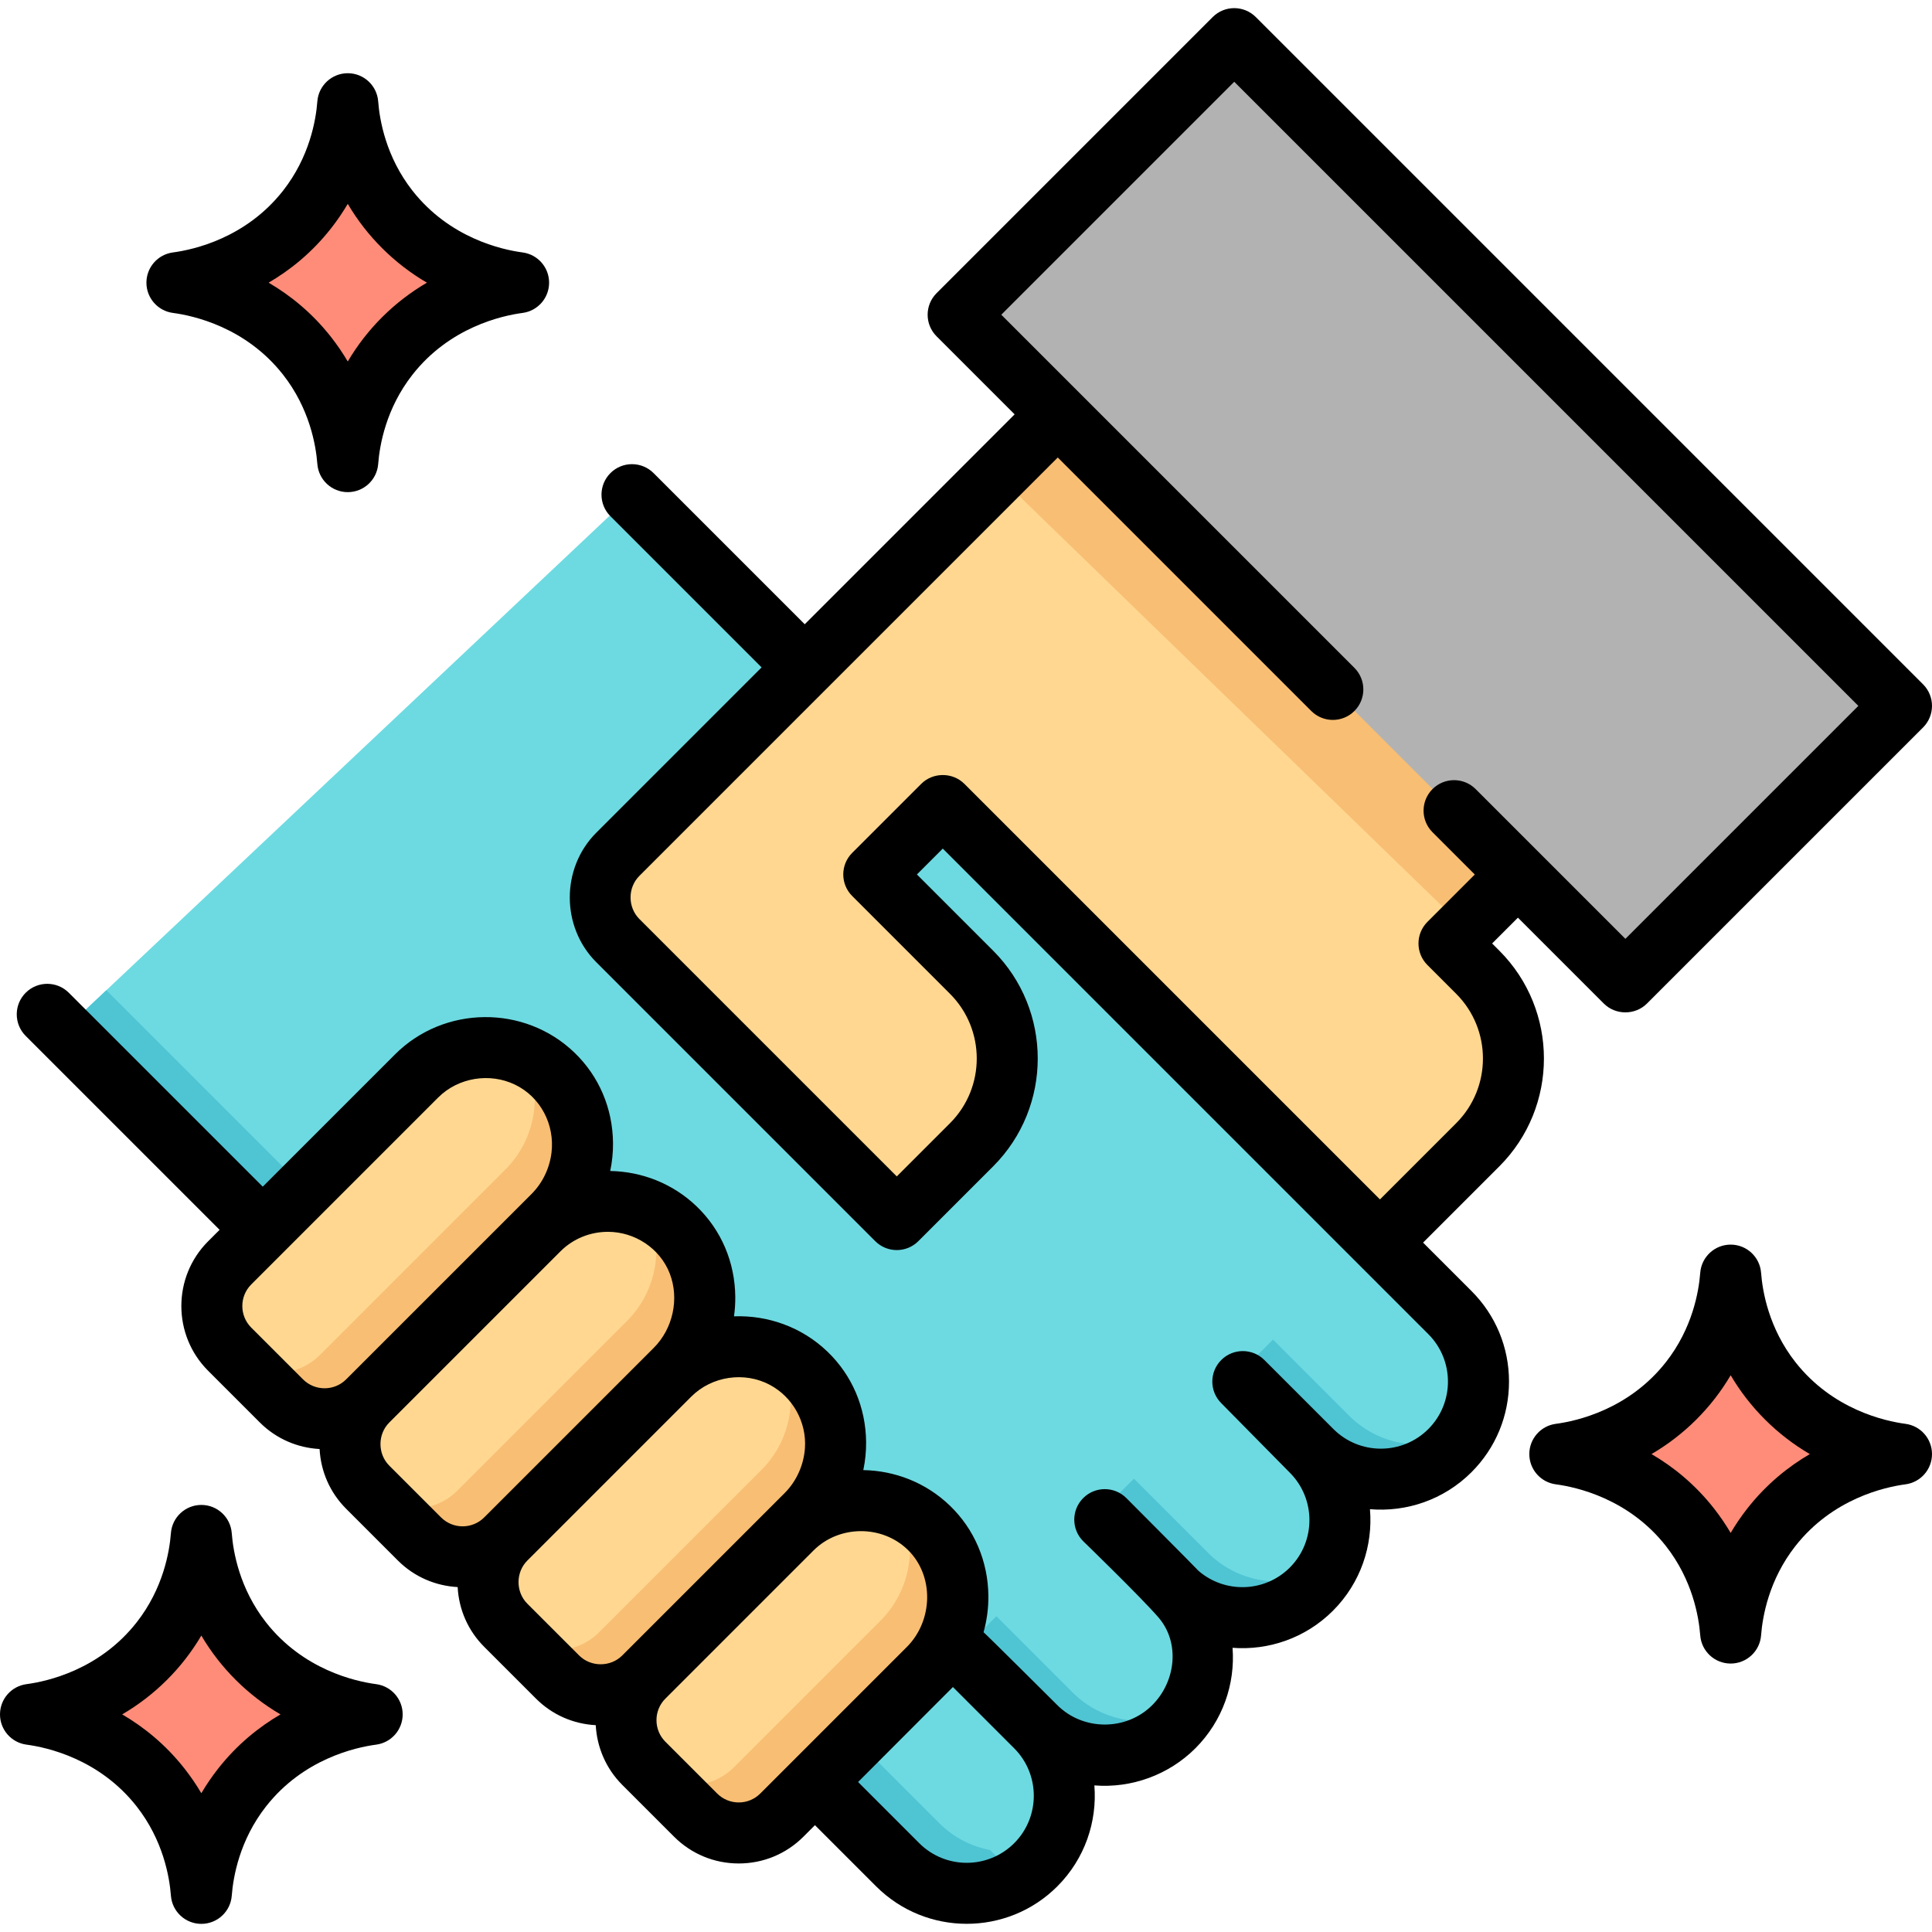
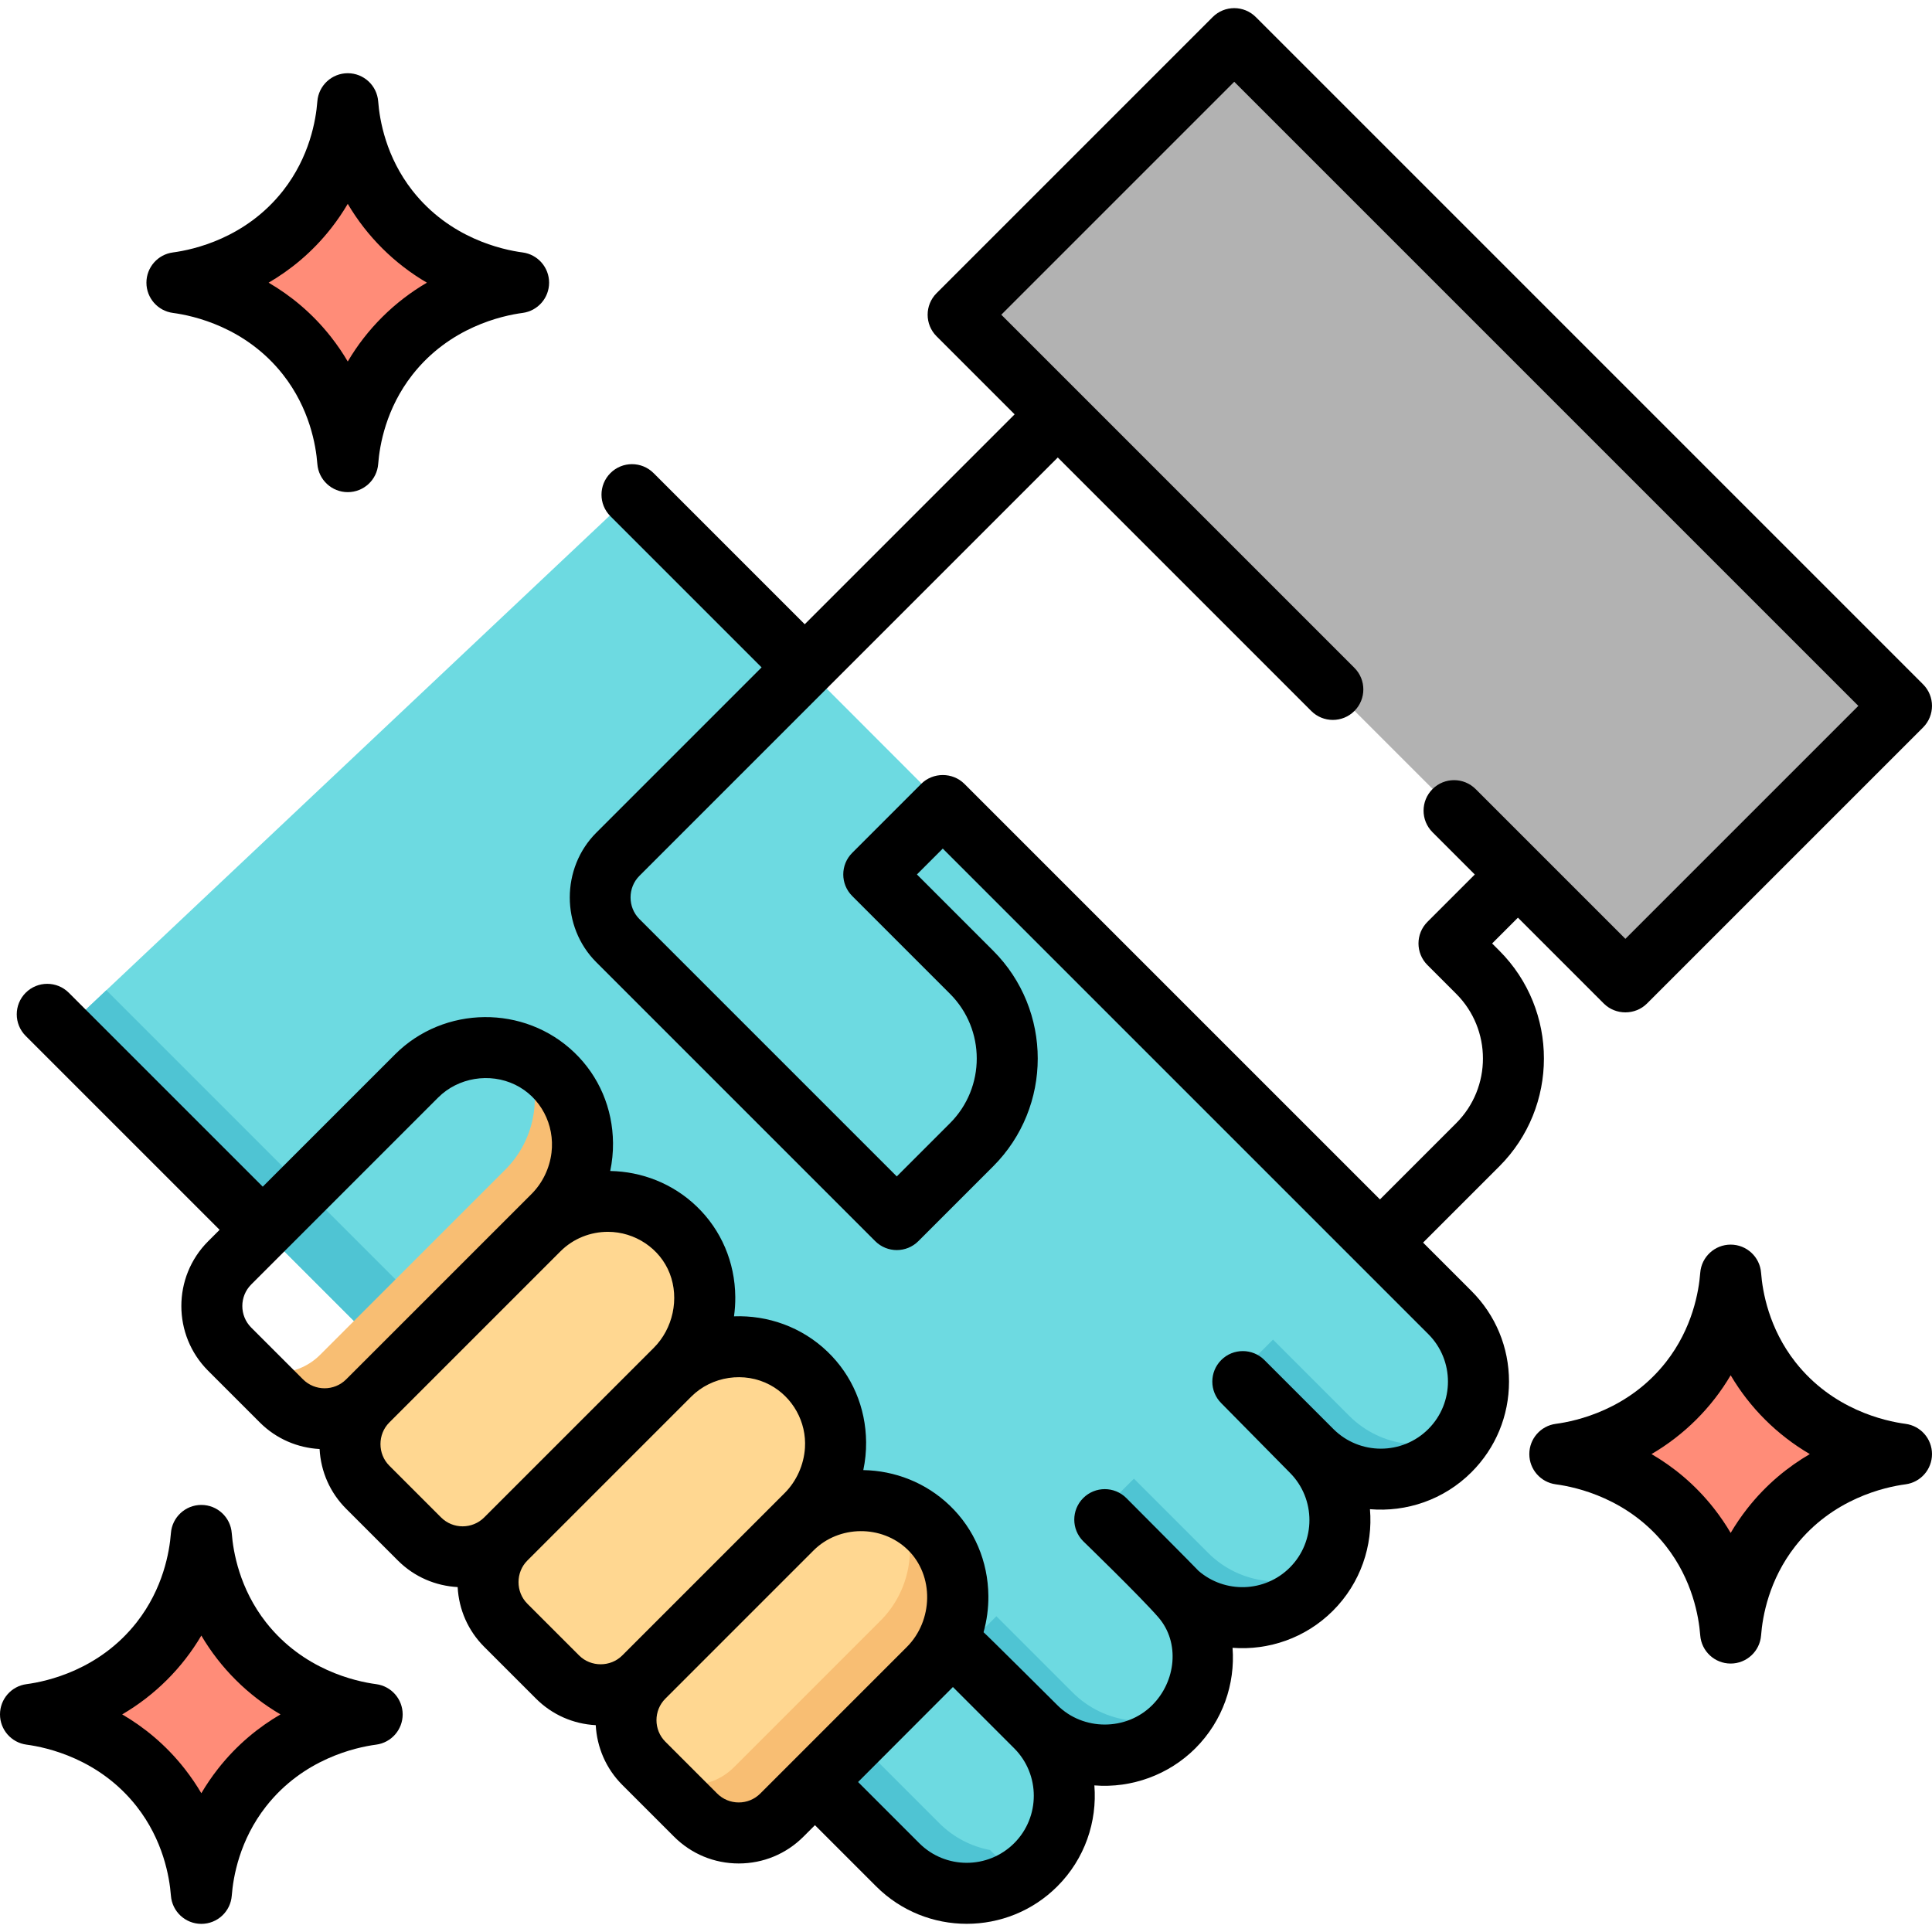
<svg xmlns="http://www.w3.org/2000/svg" version="1.1" id="Layer_1" viewBox="0 0 512 512" xml:space="preserve">
  <path style="fill:#6DDAE1;" d="M384.238,347.843L167.613,130.964L16.835,273.119l221.063,221.063  c10.103,10.103,26.482,10.103,36.585,0c10.103-10.103,10.103-26.482,0-36.585c10.103,10.103,26.482,10.103,36.585,0  c9.383-9.383,10.045-24.177,2-34.332l-2.127-2.126c10.103,10.103,26.482,10.103,36.585,0c10.103-10.103,10.103-26.483,0-36.585  l0.127-0.127c10.103,10.103,26.482,10.103,36.585,0C394.34,374.325,394.34,357.945,384.238,347.843z" />
  <g>
    <path style="fill:#4FC4D3;" d="M248.921,483.16L28.182,262.421L16.833,273.12l221.064,221.062   c8.693,8.693,22.025,9.885,32.016,3.617l-7.546-7.528C257.441,489.342,252.735,486.973,248.921,483.16z" />
    <path style="fill:#4FC4D3;" d="M284.259,448.525l-20.208-20.208l-9.469,9.469l20.208,20.208c10.103,10.103,26.482,10.103,36.585,0   c1.641-1.641,2.986-3.458,4.094-5.375C305.576,458.333,292.721,456.987,284.259,448.525z" />
    <path style="fill:#4FC4D3;" d="M320.172,411.534l-19.669-19.669l-9.468,9.469l19.669,19.669c10.103,10.103,26.482,10.103,36.585,0   c1.641-1.641,2.986-3.458,4.094-5.375C341.49,421.341,328.635,419.995,320.172,411.534z" />
    <path style="fill:#4FC4D3;" d="M357.566,375.218l-20.208-20.208l-9.468,9.468l20.208,20.208c10.103,10.103,26.482,10.103,36.585,0   c1.641-1.641,2.986-3.458,4.094-5.375C378.882,385.026,366.028,383.681,357.566,375.218z" />
  </g>
-   <path style="fill:#FFD791;" d="M249.852,213.445l115.852,115.852l25.915-25.915c12.629-12.629,12.629-33.103,0-45.731l-7.622-7.622  l79.267-79.267l-121.95-121.95l-177.59,177.589c-6.314,6.314-6.314,16.551,0,22.865l73.932,73.932l19.817-19.817  c12.629-12.629,12.629-33.103,0-45.731l-25.915-25.915L249.852,213.445z" />
-   <polygon style="fill:#F8BE73;" points="463.264,170.762 341.314,48.812 264.3,125.827 388.125,245.9 " />
  <rect x="327.172" y="10.208" transform="matrix(-0.707 0.707 -0.707 -0.707 742.471 -37.056)" style="fill:#B2B2B2;" width="103.477" height="250.069" />
-   <path style="fill:#FFD791;" d="M146.635,284.784c10.448,10.059,10.201,27.092-0.055,37.347l-49.13,49.13  c-6.314,6.314-16.551,6.314-22.865,0l-13.719-13.719c-6.314-6.314-6.314-16.551,0-22.865l49.542-49.542  C120.391,275.15,136.507,275.033,146.635,284.784z" />
  <path style="fill:#F8BE73;" d="M146.635,284.784c-2.219-2.137-4.737-3.772-7.405-4.96c4.66,9.764,2.792,22.029-5.278,30.099  l-49.13,49.13c-5.576,5.576-14.207,6.219-20.498,1.948l10.26,10.26c6.314,6.314,16.551,6.314,22.865,0l49.13-49.13  C156.835,311.876,157.083,294.843,146.635,284.784z" />
  <path style="fill:#FFD791;" d="M179.035,325.553c10.448,10.059,10.201,27.092-0.055,37.347l-44.946,44.946  c-6.314,6.314-16.551,6.314-22.865,0l-13.719-13.719c-6.314-6.314-6.314-16.551,0-22.865l45.358-45.358  C152.792,315.92,168.907,315.803,179.035,325.553z" />
-   <path style="fill:#F8BE73;" d="M179.035,325.553c-2.189-2.107-4.667-3.725-7.294-4.911c4.272,9.651,2.313,21.551-5.578,29.442  l-44.946,44.946c-6.314,6.314-16.551,6.314-22.865,0l12.816,12.816c6.314,6.314,16.551,6.314,22.865,0l44.946-44.946  C189.235,352.645,189.483,335.613,179.035,325.553z" />
  <path style="fill:#FFD791;" d="M213.707,364.051c10.448,10.059,10.201,27.092-0.055,37.347l-43.033,43.033  c-6.314,6.314-16.551,6.314-22.865,0l-13.719-13.719c-6.314-6.314-6.314-16.551,0-22.865l43.445-43.445  C187.463,354.417,203.579,354.301,213.707,364.051z" />
-   <path style="fill:#F8BE73;" d="M213.707,364.051c-2.006-1.932-4.253-3.46-6.636-4.617c4.667,9.765,2.8,22.038-5.273,30.111  l-43.033,43.033c-6.314,6.314-16.551,6.314-22.865,0l11.854,11.854c6.314,6.314,16.551,6.314,22.865,0l43.033-43.033  C223.908,391.143,224.155,374.111,213.707,364.051z" />
  <path style="fill:#FFD791;" d="M246.107,404.822c10.448,10.059,10.201,27.092-0.055,37.347l-38.848,38.848  c-6.314,6.314-16.551,6.314-22.865,0l-13.719-13.719c-6.314-6.314-6.314-16.551,0-22.865l39.26-39.26  C219.864,395.187,235.979,395.07,246.107,404.822z" />
  <path style="fill:#F8BE73;" d="M246.107,404.822c-2.164-2.084-4.611-3.689-7.205-4.871c4.322,9.667,2.375,21.615-5.539,29.529  l-38.848,38.848c-6.314,6.314-16.551,6.314-22.865,0l12.69,12.69c6.314,6.314,16.551,6.314,22.865,0l38.848-38.848  C256.308,431.913,256.555,414.881,246.107,404.822z" />
  <g>
    <path style="fill:#FF8C78;" d="M81.381,94.316C68.802,78.277,50.866,75.442,46.888,74.914c3.977-0.528,21.914-3.363,34.493-19.402   c8.796-11.221,10.402-23.067,10.779-28.025c0.377,4.958,1.983,16.804,10.779,28.025c12.579,16.039,30.515,18.874,34.493,19.402   c-3.977,0.528-21.914,3.363-34.493,19.402c-8.796,11.221-10.402,23.067-10.779,28.025C91.783,117.383,90.177,105.537,81.381,94.316   z" />
    <path style="fill:#FF8C78;" d="M42.577,473.735c-12.579-16.039-30.515-18.874-34.493-19.402   c3.977-0.528,21.914-3.363,34.493-19.402c8.796-11.221,10.402-23.067,10.779-28.025c0.377,4.958,1.983,16.804,10.779,28.025   c12.579,16.039,30.515,18.874,34.493,19.402c-3.977,0.528-21.914,3.363-34.493,19.402c-8.796,11.221-10.402,23.067-10.779,28.025   C52.979,496.802,51.372,484.956,42.577,473.735z" />
    <path style="fill:#FF8C78;" d="M447.865,404.749c-12.579-16.039-30.515-18.874-34.493-19.402   c3.977-0.528,21.914-3.363,34.493-19.402c8.796-11.221,10.402-23.067,10.779-28.025c0.377,4.958,1.983,16.804,10.779,28.025   c12.579,16.039,30.515,18.874,34.493,19.402c-3.977,0.528-21.914,3.363-34.493,19.402c-8.796,11.221-10.402,23.067-10.779,28.025   C458.267,427.816,456.661,415.97,447.865,404.749z" />
  </g>
  <path d="M377.132,329.303l20.204-20.204c15.76-15.76,15.76-41.404,0-57.164l-1.907-1.906l6.838-6.838l22.762,22.762  c3.115,3.114,8.318,3.114,11.433,0l73.17-73.17c3.157-3.158,3.157-8.276,0-11.433L332.805,4.523c-3.158-3.156-8.276-3.156-11.433,0  l-73.17,73.17c-3.157,3.158-3.157,8.276,0,11.433l20.683,20.683l-55.624,55.625l-40.059-40.059c-3.158-3.156-8.276-3.156-11.433,0  c-3.157,3.158-3.157,8.276,0,11.433l40.059,40.059l-43.818,43.819c-9.35,9.348-9.35,24.95-0.001,34.299l73.932,73.932  c3.158,3.156,8.276,3.156,11.433,0l19.817-19.817c15.76-15.76,15.76-41.404,0-57.163l-20.198-20.199l6.852-6.852L378.521,353.56  c6.935,6.934,6.935,18.217,0.001,25.152c-6.933,6.933-18.212,6.934-25.148,0.005c-0.002-0.002-0.003-0.003-0.004-0.005  l-18.293-18.293c-3.158-3.156-8.276-3.156-11.433,0c-3.157,3.158-3.157,8.276,0,11.433c0,0,17.758,18.009,18.167,18.418  c6.935,6.936,6.935,18.219,0.001,25.153c-6.627,6.625-17.212,6.904-24.189,0.871c-0.251-0.348-19.129-19.29-19.129-19.29  c-3.158-3.156-8.276-3.156-11.433,0c-3.157,3.158-3.157,8.276,0,11.433c0,0,15.294,14.819,19.931,20.185  c5.775,6.681,4.646,16.974-1.639,23.26c-6.853,6.853-18.289,6.855-25.145,0.004c-0.002-0.002-0.003-0.004-0.005-0.005  c0,0-19.106-19.026-19.55-19.32c0.862-3.113,1.309-6.352,1.277-9.619c-0.087-9.185-3.714-17.688-10.214-23.945  c-6.375-6.138-14.631-9.26-22.93-9.405c0.507-2.427,0.766-4.915,0.743-7.419c-0.087-9.185-3.713-17.688-10.212-23.944  c0-0.001,0-0.001-0.001-0.001c-6.854-6.598-15.883-9.714-24.799-9.387c0.24-1.704,0.357-3.431,0.34-5.165  c-0.087-9.185-3.714-17.688-10.214-23.945h0.001c-6.376-6.138-14.632-9.26-22.93-9.406c0.507-2.427,0.766-4.914,0.742-7.419  c-0.087-9.185-3.713-17.688-10.212-23.944c0-0.001,0-0.001-0.001-0.001c-13.229-12.736-34.561-12.527-47.551,0.458l-35.062,35.062  l-51.39-51.389c-3.158-3.156-8.276-3.156-11.433,0c-3.157,3.158-3.157,8.276,0,11.433l51.39,51.389l-3.047,3.047  c-9.454,9.455-9.454,24.842,0.001,34.299l13.719,13.719c4.392,4.391,10.064,6.716,15.826,7.029  c0.318,5.983,2.771,11.568,7.04,15.835l13.721,13.721c4.391,4.391,10.063,6.715,15.826,7.028c0.318,5.984,2.771,11.569,7.04,15.838  l13.719,13.718c4.268,4.27,9.854,6.722,15.837,7.04c0.313,5.762,2.638,11.434,7.029,15.827l13.719,13.718  c4.58,4.581,10.67,7.104,17.149,7.104c6.479,0,12.569-2.523,17.149-7.103l3.047-3.047l16.214,16.214  c6.619,6.619,15.314,9.928,24.008,9.928c8.695,0,17.391-3.309,24.01-9.93c7.314-7.315,10.586-17.167,9.817-26.749  c9.885,0.798,19.753-2.822,26.766-9.835c7.251-7.252,10.587-17.044,9.851-26.628c9.536,0.723,19.329-2.551,26.609-9.829  c7.354-7.356,10.623-17.273,9.806-26.906c9.632,0.804,19.55-2.451,26.906-9.806c6.412-6.413,9.945-14.94,9.945-24.01  c0-9.068-3.531-17.594-9.945-24.008L377.132,329.303z M225.843,226.019c-3.157,3.158-3.157,8.276,0,11.432l25.914,25.916  c9.456,9.455,9.456,24.841,0,34.296l-14.1,14.101l-68.215-68.216c-3.116-3.114-3.116-8.317,0-11.431l110.877-110.877l67.18,67.18  c3.157,3.155,8.275,3.157,11.433,0c3.157-3.158,3.157-8.276,0-11.433l-93.58-93.58l61.736-61.736l165.394,165.394l-61.736,61.736  l-39.684-39.685c-3.158-3.156-8.276-3.156-11.433,0c-3.157,3.158-3.157,8.276,0,11.433l11.206,11.206l-12.554,12.554  c-3.157,3.158-3.157,8.276,0,11.433l7.622,7.622c9.456,9.455,9.456,24.841,0,34.296l-20.198,20.199L255.57,207.728  c-3.114-3.112-8.319-3.112-11.433,0L225.843,226.019z M66.582,351.827c-3.152-3.153-3.152-8.283,0-11.433l49.541-49.542  c5.302-5.302,13.67-6.657,20.405-3.386c6.763,3.285,10.526,10.605,9.625,18.017c-0.498,4.098-2.365,8.01-5.287,10.932l-49.129,49.13  c-3.154,3.152-8.283,3.152-11.433,0L66.582,351.827z M103.165,388.411c-3.115-3.115-3.115-8.318,0.001-11.431l45.358-45.358  c3.446-3.447,8.013-5.176,12.582-5.176c7.117,0,13.786,4.357,16.378,11.029c2.602,6.699,0.848,14.644-4.221,19.71l-44.944,44.946  c-3.153,3.151-8.281,3.152-11.433,0.001L103.165,388.411z M139.75,424.996c-3.115-3.115-3.115-8.318,0.001-11.431l43.445-43.446  c5.43-5.432,14.084-6.727,20.852-3.102c6.055,3.243,9.722,9.849,9.273,16.699c-0.292,4.468-2.214,8.797-5.384,11.966l-43.034,43.034  c-3.115,3.115-8.318,3.115-11.431-0.001L139.75,424.996z M195.772,477.668c-2.159,0-4.19-0.841-5.717-2.368l-13.719-13.718  c-3.15-3.151-3.152-8.276-0.005-11.429c0.002-0.002,0.004-0.003,0.005-0.005l39.261-39.26c6.725-6.725,18.05-6.841,24.904-0.244  c7.172,6.905,6.762,18.884-0.165,25.806l-38.848,38.849C199.961,476.827,197.931,477.668,195.772,477.668z M268.768,488.466  c-6.937,6.935-18.22,6.935-25.153,0l-16.214-16.214c0,0,24.879-24.903,25.131-25.172l16.234,16.234  c0.001,0.001,0.003,0.003,0.005,0.004C275.7,470.254,275.699,481.534,268.768,488.466z" />
  <path d="M45.825,82.927c5.488,0.73,19.319,3.786,29.195,16.375c7.017,8.952,8.701,18.661,9.08,23.65  c0.32,4.215,3.834,7.472,8.062,7.472s7.741-3.256,8.062-7.472c0.379-4.991,2.063-14.699,9.079-23.649  c9.877-12.593,23.707-15.648,29.196-16.376c4.016-0.534,7.018-3.959,7.018-8.013s-3.002-7.48-7.02-8.014  c-5.489-0.73-19.319-3.784-29.195-16.375c-7.017-8.952-8.701-18.661-9.08-23.65c-0.319-4.216-3.833-7.472-8.06-7.472  s-7.741,3.256-8.062,7.472c-0.379,4.991-2.063,14.699-9.079,23.649C65.143,63.116,51.312,66.171,45.823,66.9  c-4.017,0.534-7.019,3.96-7.019,8.014S41.806,82.393,45.825,82.927z M87.743,60.499c1.682-2.145,3.145-4.314,4.417-6.475  c5.076,8.622,12.338,15.845,20.976,20.89C104.5,79.956,97.231,87.18,92.16,95.803c-1.272-2.162-2.736-4.33-4.417-6.475  c0,0,0-0.001-0.001-0.001c-5.074-6.47-10.882-11.1-16.558-14.414C76.859,71.6,82.669,66.969,87.743,60.499z" />
  <path d="M99.691,446.318c-5.489-0.73-19.319-3.784-29.195-16.375c-7.017-8.952-8.701-18.661-9.08-23.65  c-0.319-4.216-3.833-7.472-8.06-7.472s-7.741,3.256-8.062,7.472c-0.379,4.991-2.063,14.699-9.079,23.649  c-9.877,12.593-23.707,15.648-29.196,16.376C3.002,446.852,0,450.279,0,454.333s3.002,7.479,7.02,8.014  c5.488,0.73,19.319,3.786,29.195,16.375c7.017,8.952,8.701,18.661,9.08,23.65c0.32,4.215,3.834,7.472,8.062,7.472  s7.741-3.256,8.062-7.472c0.379-4.991,2.063-14.699,9.079-23.649c9.877-12.593,23.707-15.648,29.196-16.376  c4.016-0.535,7.018-3.96,7.018-8.014S103.71,446.852,99.691,446.318z M57.773,468.747c-1.682,2.145-3.145,4.313-4.417,6.475  c-1.272-2.162-2.736-4.33-4.417-6.475c0,0,0-0.001-0.001-0.001c-5.074-6.47-10.884-11.1-16.558-14.414  c8.637-5.043,15.902-12.266,20.976-20.89c5.076,8.622,12.338,15.845,20.976,20.89C68.657,457.646,62.847,462.278,57.773,468.747z" />
  <path d="M504.98,377.333c-5.489-0.73-19.319-3.784-29.195-16.375c-7.017-8.952-8.701-18.661-9.08-23.65  c-0.32-4.215-3.834-7.472-8.062-7.472c-4.227,0-7.741,3.256-8.062,7.472c-0.379,4.991-2.063,14.699-9.079,23.649  c-9.877,12.593-23.707,15.648-29.196,16.376c-4.018,0.534-7.02,3.96-7.02,8.014s3.002,7.479,7.02,8.014  c5.488,0.73,19.319,3.786,29.195,16.375c7.017,8.952,8.701,18.661,9.08,23.65c0.32,4.215,3.834,7.472,8.062,7.472  c4.228,0,7.741-3.256,8.062-7.472c0.379-4.991,2.063-14.699,9.079-23.649c9.877-12.593,23.707-15.648,29.196-16.376  c4.018-0.534,7.02-3.96,7.02-8.014S508.998,377.867,504.98,377.333z M463.061,399.762c-1.682,2.145-3.145,4.313-4.417,6.475  c-1.272-2.162-2.736-4.33-4.417-6.475c0,0,0-0.001-0.001-0.001c-5.074-6.47-10.883-11.1-16.558-14.414  c8.637-5.043,15.902-12.266,20.976-20.89c5.076,8.622,12.338,15.845,20.976,20.89C473.945,388.661,468.135,393.293,463.061,399.762z  " />
</svg>